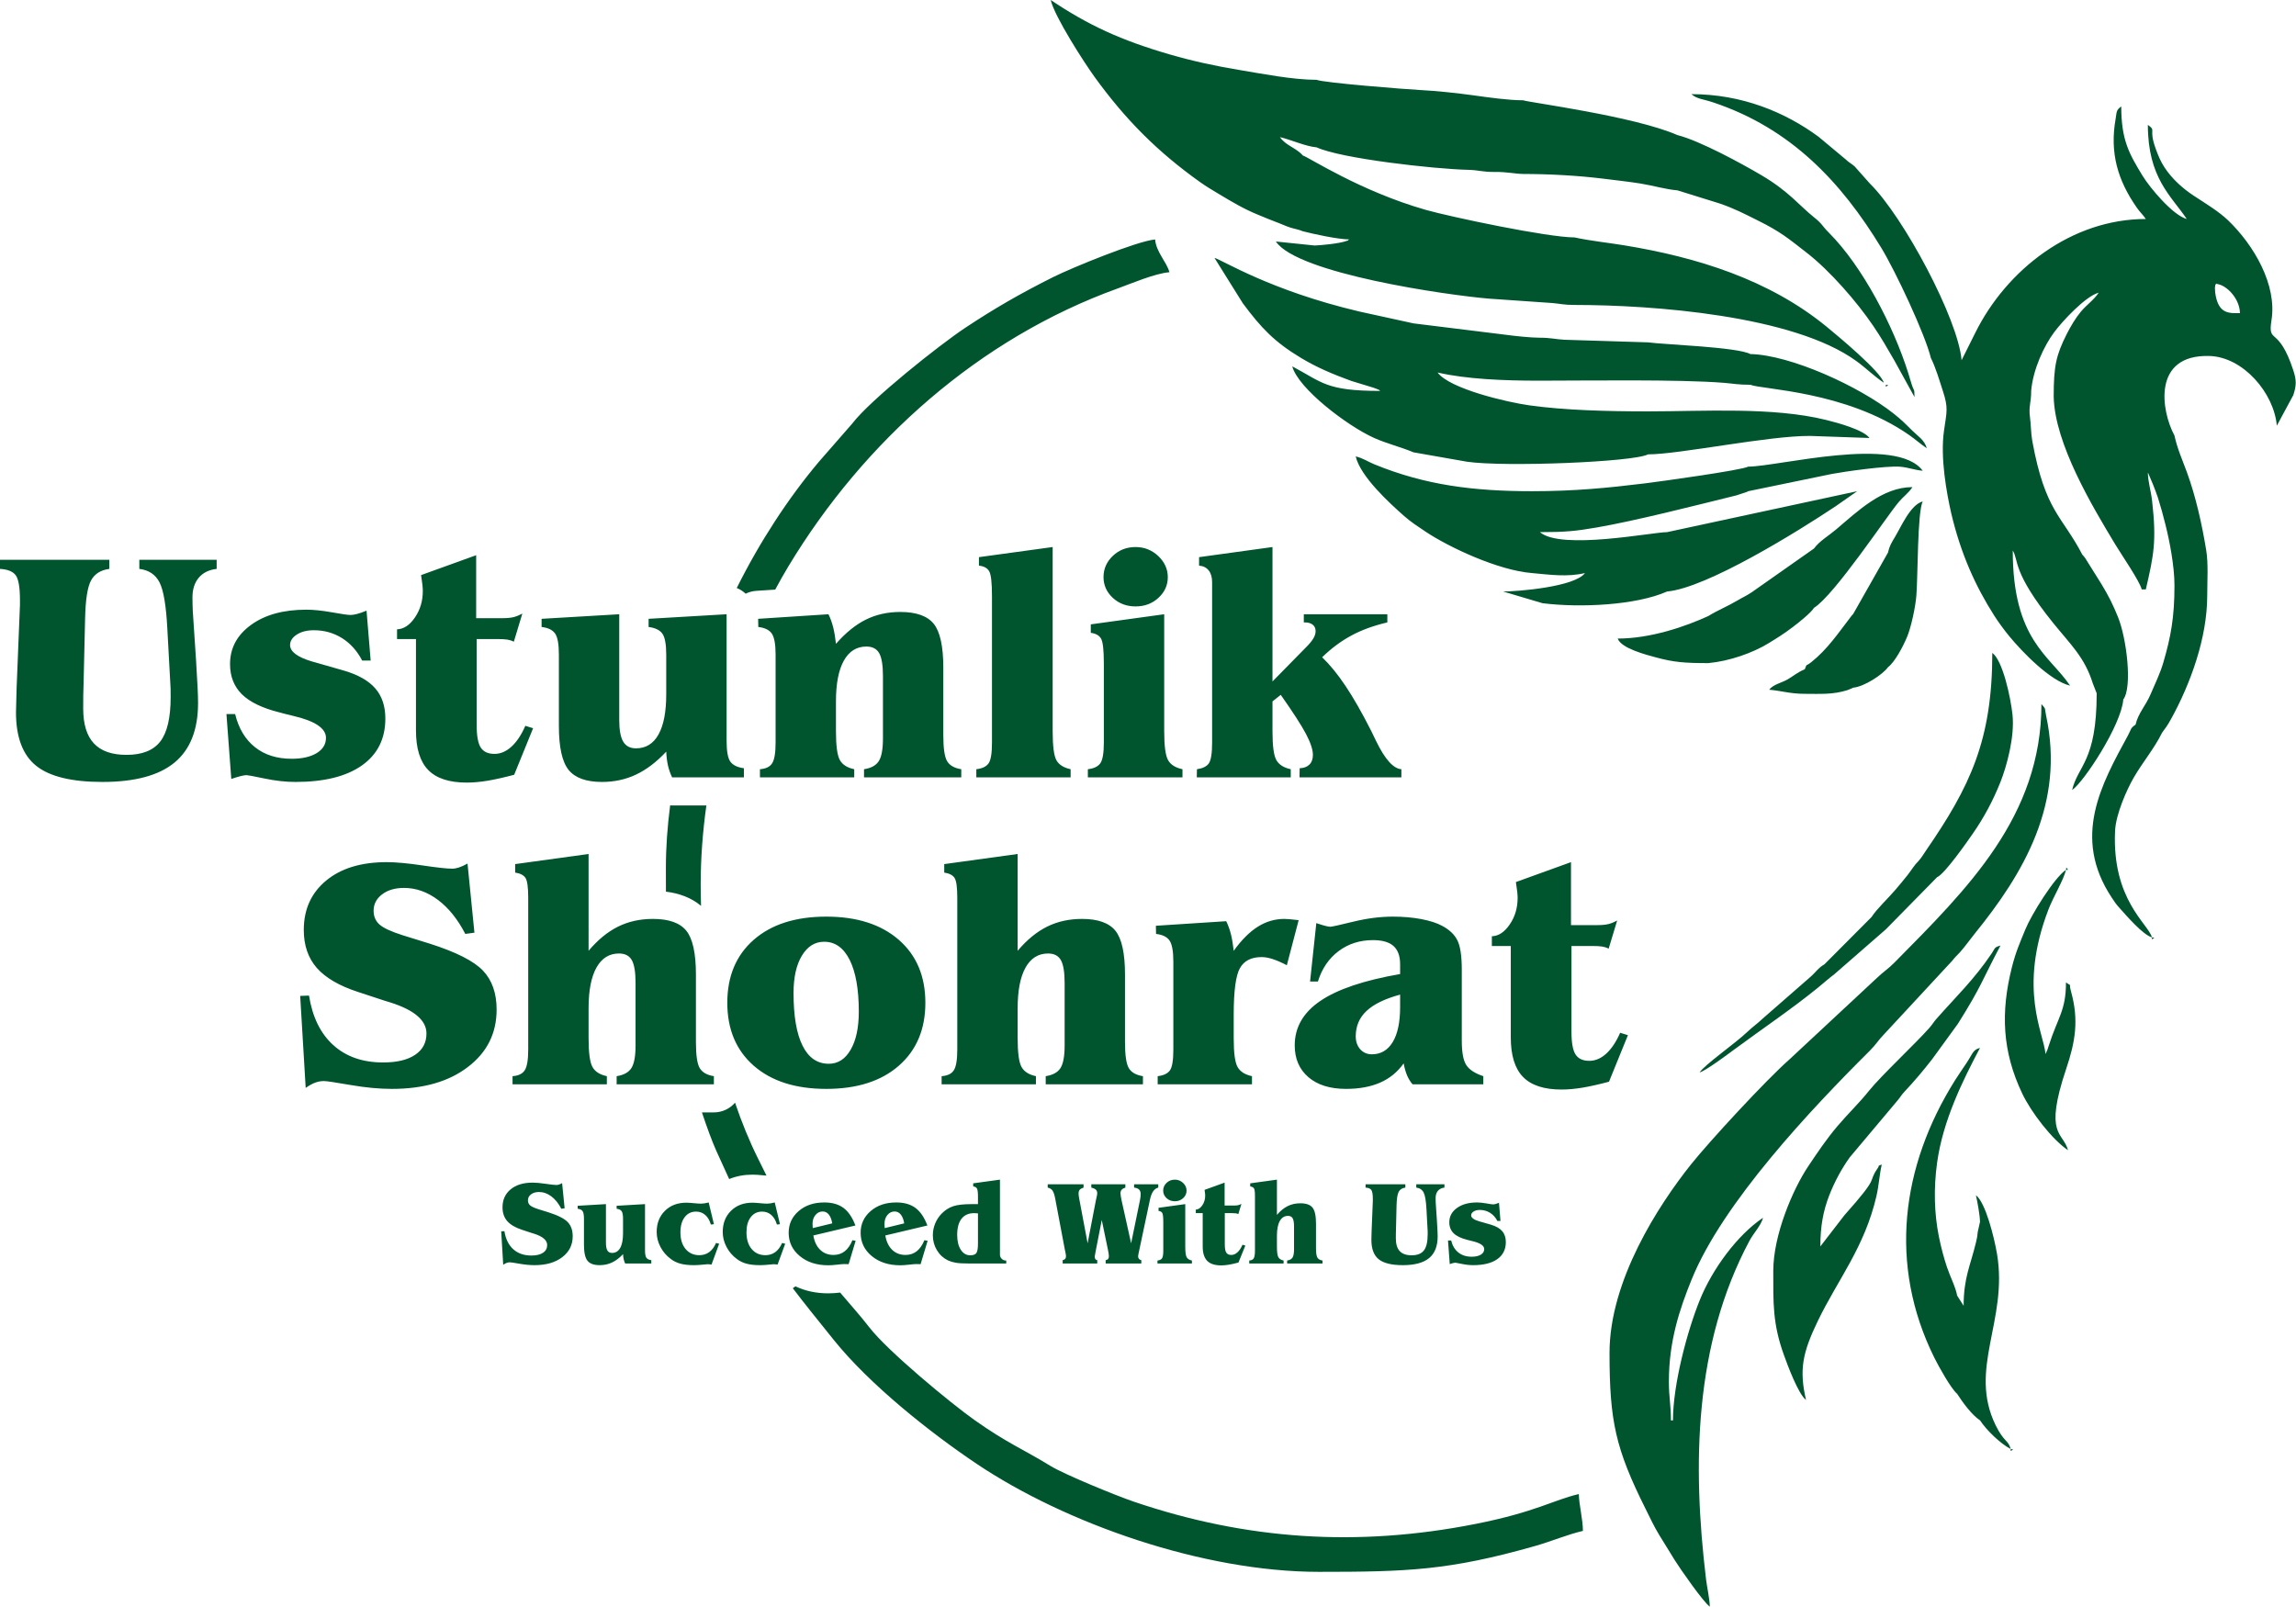
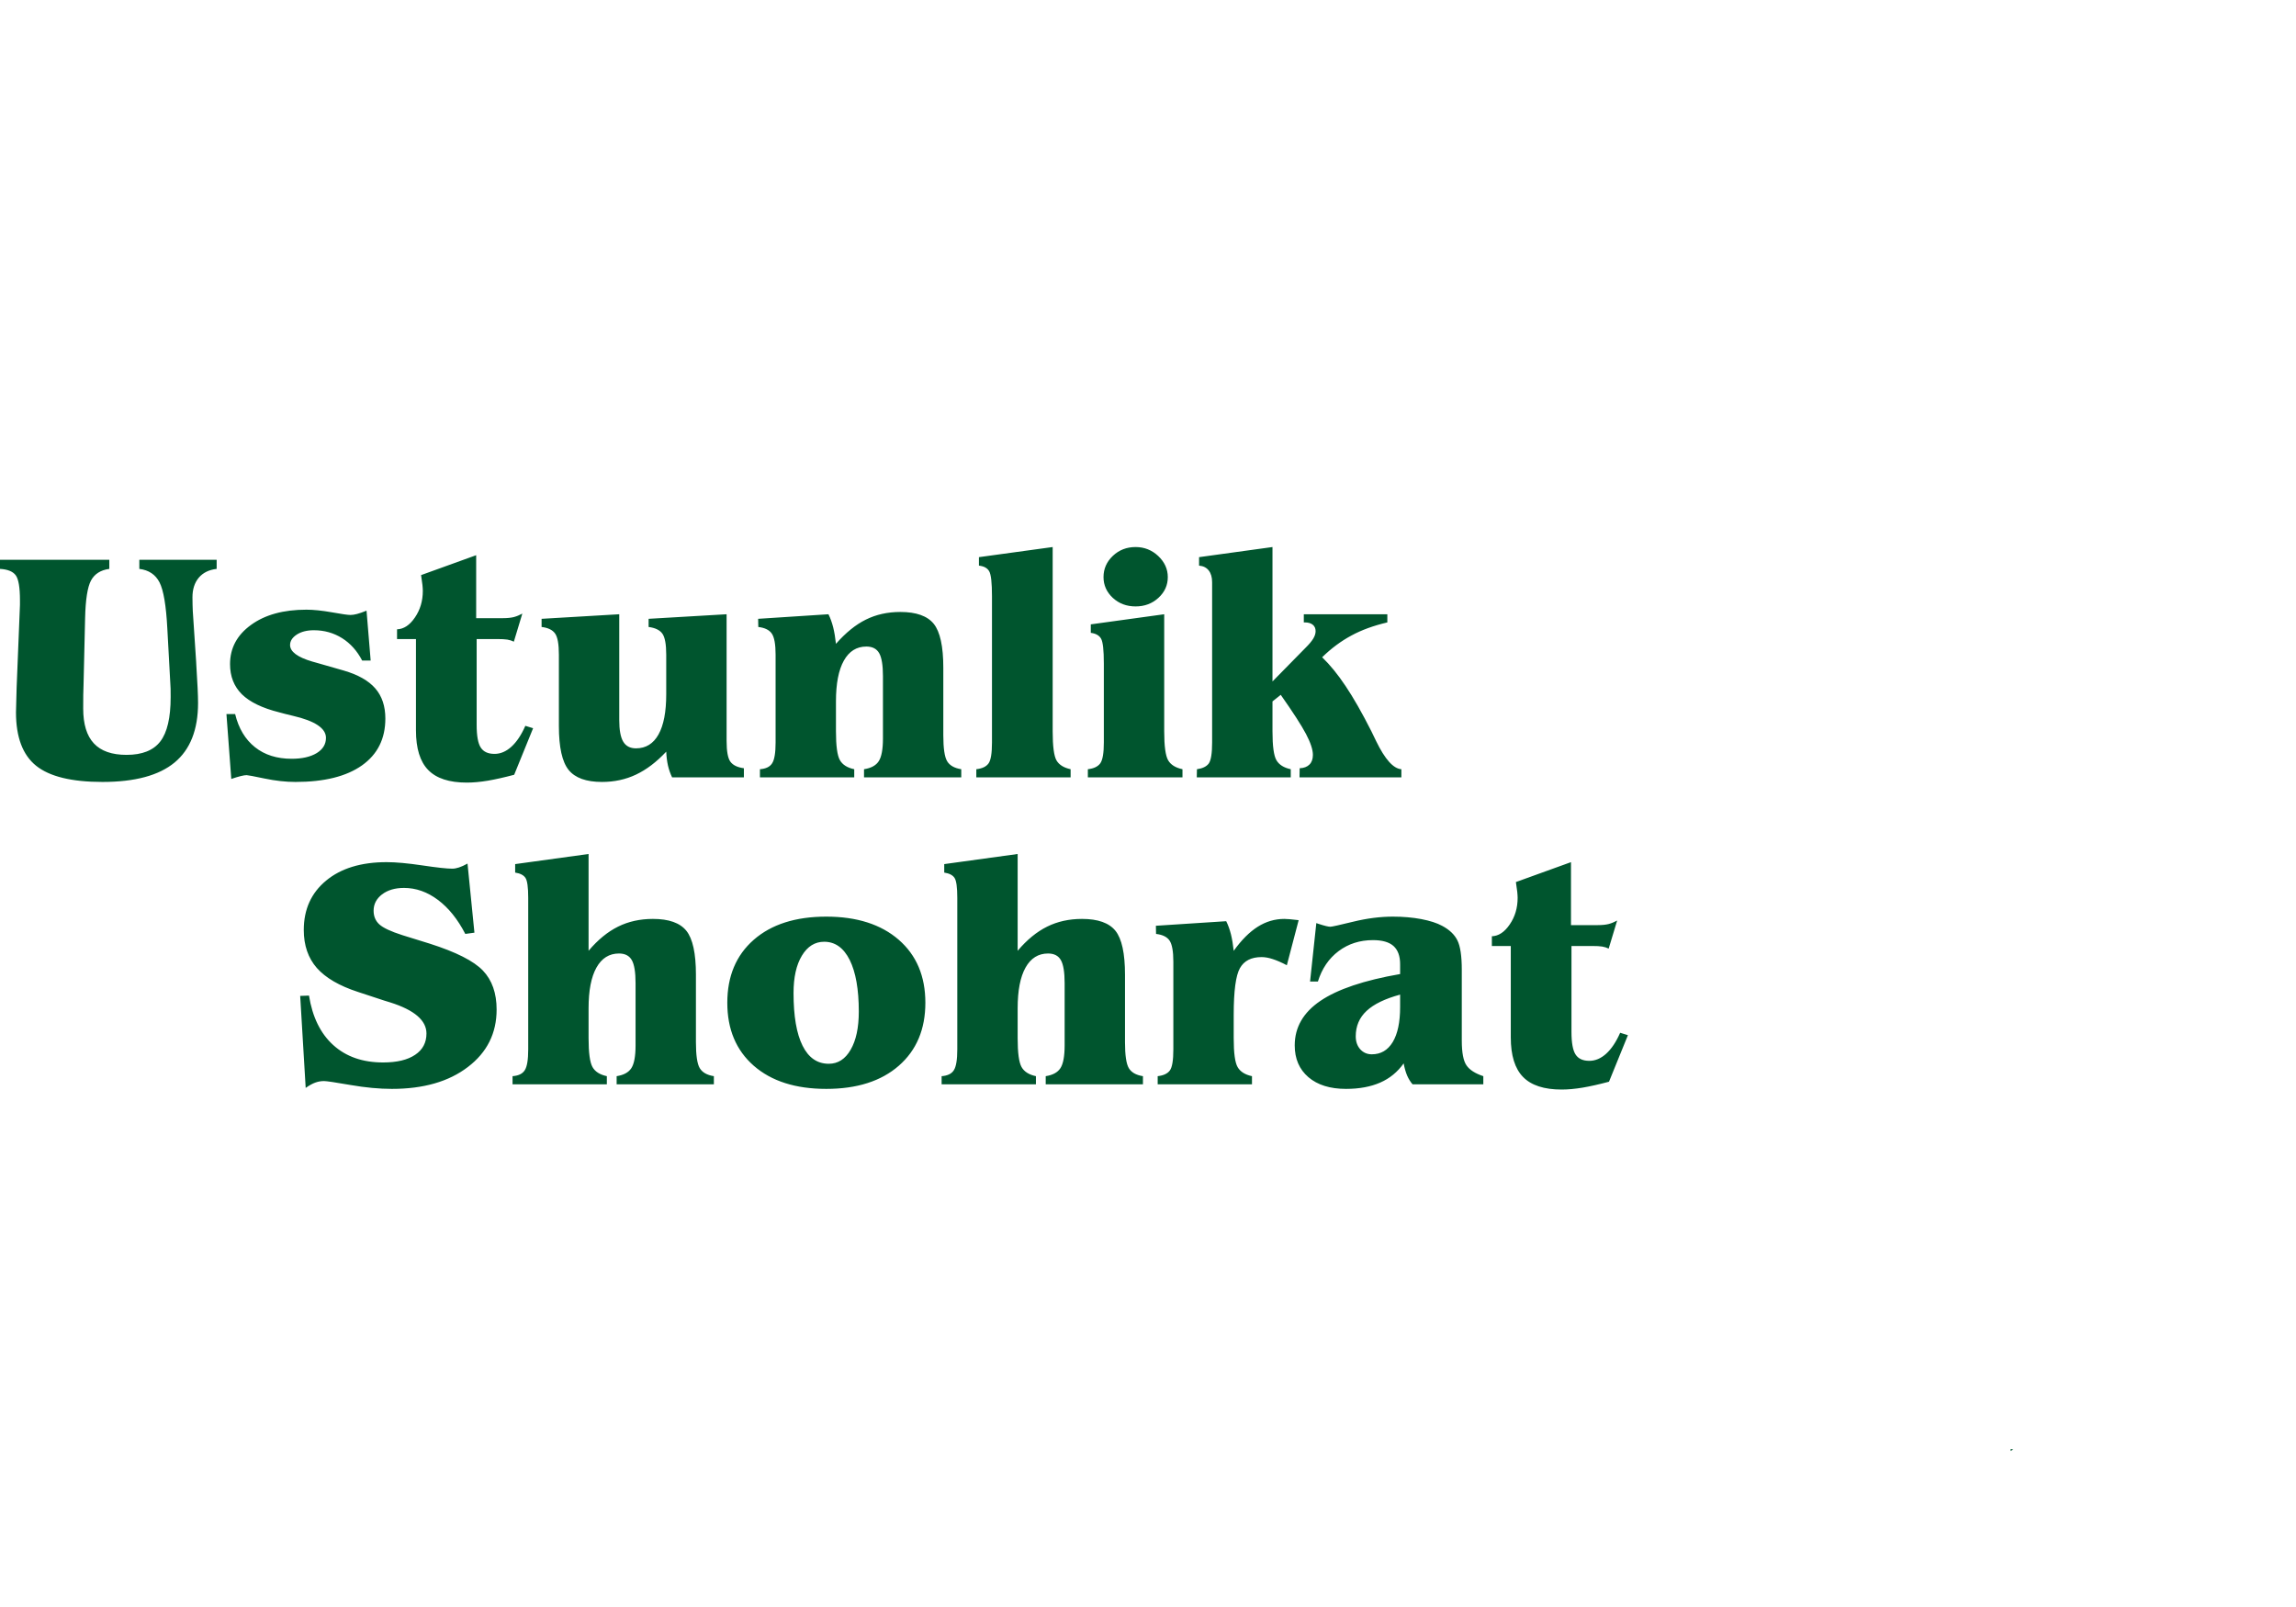
<svg xmlns="http://www.w3.org/2000/svg" width="567px" height="397px" viewBox="0 0 567 397" version="1.1">
  <title>logo</title>
  <g id="Page-1" stroke="none" stroke-width="1" fill="none" fill-rule="evenodd">
    <g id="logo" fill="#00552E">
-       <path d="M164.441,214.327 L164.441,215.243 C164.442,216.99 164.444,218.641 164.451,220.222 C167.634,220.616 170.675,221.664 173.12,223.73 C173.064,221.921 173.036,220.134 173.036,218.372 C173.036,212.036 173.521,205.5 174.439,198.931 L165.973,198.931 C165.811,198.931 165.652,198.924 165.493,198.915 C164.819,204.109 164.441,209.285 164.441,214.327 Z M419.713,264.877 C421.229,264.472 426.656,260.404 428.23,259.24 C434.71,254.451 442.568,249.131 448.874,243.995 C450.289,242.843 451.691,241.588 452.996,240.613 L465.713,229.527 L478.352,216.666 C480.283,215.841 485.895,207.745 487.151,205.941 C489.918,201.967 492.176,197.763 494.028,193.105 C495.487,189.429 497.591,182.027 496.986,176.489 C496.511,172.148 494.583,163.145 492,161.251 C492,182.84 486.49,194.295 475.617,210.085 C474.815,211.248 474.634,211.68 473.803,212.623 C472.688,213.719 472.064,214.868 471.065,216.143 C470.059,217.425 469.158,218.474 468.092,219.739 C466.382,221.768 463.477,224.463 462.174,226.493 L450.55,238.167 C448.985,239.053 448.343,240.233 446.86,241.475 L435.258,251.607 C433.814,252.983 432.911,253.519 431.467,254.894 C428.455,257.761 421.05,262.883 419.713,264.877 Z M518.789,71.781 L518.284,72.285 L518.789,71.781 Z M316.088,33.868 L315.001,33.591 L316.088,33.868 Z M465.713,95.033 L465.208,94.527 C464.475,91.782 453.831,82.946 451.172,80.762 C436.899,69.032 419.073,63.543 401.084,60.587 C397.388,59.98 392.505,59.46 388.841,58.638 C382.177,58.638 358.172,53.558 352.185,51.859 C335.904,47.236 323.094,38.764 321.751,38.418 C320.069,36.48 317.483,35.95 316.088,33.868 C318.765,34.492 322.415,36.162 325.154,36.396 C331.134,39.159 354.04,41.741 362.604,41.947 C365.244,42.009 366.047,42.498 369.155,42.47 C372.278,42.441 373.882,42.912 376.151,42.967 C382.539,42.967 389.735,43.363 395.817,44.117 C398.421,44.439 402.641,44.922 405.208,45.341 C408.323,45.852 411.448,46.795 414.236,47.011 L424.586,50.228 C428.327,51.499 430.722,52.781 434.038,54.424 C439.778,57.266 441.653,58.912 446.219,62.461 C451.9,66.872 458.583,74.567 462.585,80.468 C464.578,83.405 465.987,85.864 467.762,88.942 L472.791,98.066 C472.738,95.709 472.733,96.85 472.167,95.151 C471.817,94.099 471.547,93.097 471.217,92.055 C467.56,80.49 459.964,65.81 451.68,57.508 C449.872,55.699 450.098,55.354 447.954,53.65 C444.416,50.844 441.824,47.312 435.043,43.309 C430.229,40.468 419.843,34.781 414.236,33.362 C403.491,28.65 377.312,25.275 376.151,24.769 C372.524,24.769 367.587,24.063 363.822,23.54 C359.912,22.997 354.623,22.433 350.958,22.251 C347.32,22.071 326.71,20.435 325.154,19.715 C319.26,19.715 311.492,18.181 306.34,17.332 C300.212,16.321 294.555,15.091 288.967,13.473 C276.759,9.938 268.757,6.217 259.473,0 C260.437,4.14 267.721,15.429 270.3,18.996 C278.009,29.651 285.951,37.566 296.377,44.988 C297.913,46.081 299.294,46.889 301.019,47.926 C304.186,49.833 307.168,51.604 310.598,53.008 C312.627,53.837 313.852,54.371 316.011,55.176 C316.974,55.535 317.38,55.783 318.549,56.171 C319.572,56.51 320.717,56.677 321.751,57.121 C324.474,57.822 330.188,59.074 333.276,59.143 C333.17,59.211 332.996,59.167 332.94,59.315 C332.887,59.464 332.679,59.449 332.601,59.481 C330.804,60.185 325.933,60.599 324.652,60.636 L315.078,59.648 C320.399,67.594 357.495,72.912 367.691,73.758 L383.293,74.84 C385.357,75.006 386.091,75.317 388.841,75.317 C408.066,75.317 442.891,77.873 458.427,89.177 C460.96,91.018 462.772,92.895 465.208,94.527 L465.713,95.033 L465.713,95.538 L466.303,95.118 L465.713,95.033 Z M445.692,165.295 C443.745,166.13 443.067,166.855 441.435,167.808 C440.025,168.632 437.847,169.055 436.901,170.351 C439.944,170.604 442.041,171.361 445.692,171.361 C449.364,171.361 452.61,171.601 456.213,170.455 L457.302,170.014 C457.378,169.98 457.536,169.913 457.643,169.844 C460.359,169.616 465.016,166.548 466.239,164.79 C467.952,163.499 469.929,159.723 470.928,157.368 C471.936,154.993 473.031,149.93 473.253,147.057 C473.634,142.212 473.488,126.606 474.813,123.845 C471.778,124.656 469.499,130.086 467.947,132.651 C467.119,134.018 466.576,134.905 466.239,136.482 L457.643,151.646 C457.258,152.079 457.492,151.764 456.944,152.48 C453.906,156.447 451.218,160.442 447.277,163.556 C445.746,164.765 446.369,163.668 445.692,165.295 Z M421.868,152.152 C416.239,154.733 407.637,157.714 399.493,157.714 C400.389,160.183 406.643,161.739 408.984,162.378 C413.327,163.562 416.094,163.778 421.868,163.778 C427.135,163.288 432.872,161.226 436.616,158.946 C439.025,157.48 440.482,156.566 442.685,154.905 C444.143,153.805 447.232,151.357 447.965,150.129 C453.03,146.968 465.936,127.479 468.892,123.993 C470.135,122.528 471.247,121.857 472.284,120.308 C464.851,120.308 458.775,126.243 453.426,130.766 C451.548,132.355 449.345,133.611 447.965,135.472 L432.562,146.298 C431.164,147.219 430.469,147.471 429.028,148.325 C426.568,149.783 424.06,150.781 421.868,152.152 Z M378.347,121.319 C363.997,121.319 351.997,119.844 339.405,114.682 C337.844,114.042 336.546,113.133 334.792,112.726 C335.94,117.66 343.049,124.19 346.81,127.498 C348.476,128.963 350.203,130.075 352.077,131.329 C357.711,135.097 369.948,140.885 378.347,141.538 C382.644,141.922 386.955,142.576 391.406,141.538 C388.913,144.941 374.867,146.088 371.187,146.088 L380.929,148.982 C390.211,150.15 404.032,149.497 411.695,146.088 C421.447,145.225 443.725,131.428 453.28,125.059 L458.635,121.319 L411.695,131.428 C408.095,131.428 385.477,135.941 380.286,131.428 C386.501,131.428 389.039,131.188 394.302,130.281 C403.952,128.611 418.559,124.876 428.832,122.342 L431.42,121.484 C431.483,121.456 431.63,121.388 431.72,121.319 L452.355,117.06 C455.501,116.471 465.788,114.997 469.23,115.269 C471.217,115.429 472.858,116.102 474.813,116.264 C468.373,107.474 439.001,115.252 431.72,115.252 C430.159,116.125 409.986,118.92 406.158,119.39 C397.118,120.493 388.9,121.319 378.347,121.319 Z M349.061,79.868 L335.696,76.941 C313.608,71.734 301.93,64.232 299.913,63.691 L306.909,74.894 C311.469,81.035 314.738,84.459 321.233,88.372 C323.189,89.551 325.17,90.57 327.214,91.489 C329.207,92.381 331.574,93.314 333.715,94.086 L339.138,95.74 C339.296,95.792 339.741,95.952 339.878,96.012 C341.241,96.595 340.212,96.1 340.858,96.549 C327.439,96.549 326.592,94.438 319.122,90.483 C320.581,95.951 332.719,105.199 339.345,108.17 C342.476,109.573 345.942,110.391 349.061,111.713 L362.289,114.039 C371.575,115.379 403.404,114.131 406.987,112.219 C414.713,112.219 436.669,107.605 447.003,107.664 L461.67,108.175 C460.19,106.156 453.857,104.433 450.963,103.719 C437.746,100.45 420.608,101.604 406.987,101.604 C396.983,101.604 386.504,101.341 377.727,100.12 C372.094,99.336 357.952,96.012 355.011,92 C362.058,93.642 371.384,94.022 380.089,94.022 C391.404,94.022 414.78,93.654 425.754,94.554 C428.02,94.741 429.269,95.033 432.265,95.033 C434.946,96.203 455.868,96.536 471.486,107.457 C473.196,108.653 474.107,109.554 475.823,110.702 C475.28,108.671 473.554,107.674 472.158,106.28 C470.426,104.548 469.581,103.692 467.67,102.175 C459.1,95.37 442.117,87.656 432.265,87.448 C428.962,85.692 410.993,85.112 406.938,84.555 L386.349,83.915 C383.973,83.788 383.088,83.407 380.089,83.407 C378.176,83.407 374.101,82.997 371.904,82.69 L349.061,79.868 Z M533.929,180.966 L534.998,179.481 C535.463,178.767 535.626,178.522 536.139,177.59 C540.917,168.934 545.075,157.564 545.075,147.154 C545.075,143.418 545.389,139.264 544.803,135.744 C543.724,129.241 542.253,122.681 540.085,116.704 C538.986,113.676 537.69,110.866 536.987,107.572 C533.669,101.42 531.483,87.528 545.592,87.919 C553.994,88.153 561.596,97.135 562.261,105.143 L566.335,97.587 C567.127,95.16 567.127,93.894 566.335,91.468 C562.65,80.193 559.969,85.243 560.949,79.078 C562.338,70.37 556.649,60.61 550.267,54.456 C547.931,52.205 544.589,50.206 541.735,48.33 C538.931,46.485 536.33,44.1 534.542,41.369 C533.562,39.877 532.952,38.417 532.288,36.546 C530.54,31.618 532.598,32.434 530.416,30.835 C530.416,43.987 536.204,48.389 540.021,54.088 C536.601,53.175 530.915,46.397 529.051,43.322 C525.826,37.999 523.845,34.635 523.845,26.287 C522.527,27.252 522.76,27.613 522.442,29.432 C520.99,37.789 522.968,44.529 527.676,51.267 C528.641,52.648 529.111,52.893 529.911,54.088 C511.555,54.088 495.515,66.6 487.784,82.225 L484.417,88.966 C483.569,78.782 470.042,53.474 461.798,45.365 L457.992,41.084 C456.98,40.229 456.781,40.289 455.724,39.308 L449.111,33.789 C440.819,27.668 430.099,23.253 417.691,23.253 C419.121,24.495 420.406,24.397 423.194,25.331 C442.063,31.671 454.546,44.669 464.611,61.256 C468.12,67.039 475.42,82.576 476.835,88.422 C478.014,90.755 478.971,94.033 479.809,96.608 C481.157,100.75 480.762,101.584 480.074,106.36 C479.115,113.012 480.714,121.775 481.888,126.895 C484.203,136.673 487.811,144.765 492.528,152.128 C493.493,153.63 494.937,155.613 496.158,157.093 C499.367,160.992 506.309,168.198 511.208,169.34 C506.226,161.902 497.053,158.089 497.053,135.977 C498.58,138.381 496.807,141.178 507.004,153.829 C511.303,159.159 514.817,162.334 516.822,168.789 L517.779,171.24 C517.779,188.119 513.128,189.047 511.714,195.119 C514.587,193.195 523.875,179.047 524.351,172.757 C526.63,169.71 525.184,157.716 523.057,152.436 C521.802,149.321 520.664,147.075 519.01,144.35 L514.928,137.821 C514.152,136.823 514.716,137.538 514.24,137.004 C509.208,127.312 505.071,126.401 501.876,108.913 C501.529,107.008 501.558,104.858 501.289,102.888 C500.954,100.416 501.603,99.47 501.603,96.511 C502.055,91.245 504.751,85.441 507.3,82.028 C509.339,79.296 515.009,73.159 518.284,72.285 C517.048,74.13 515.371,75.205 513.875,76.976 C512.582,78.51 511.316,80.652 510.358,82.558 C507.746,87.752 507.163,90.411 507.163,97.968 C507.405,109.621 516.767,125.168 522.351,134.438 C523.83,136.894 528.433,143.582 528.899,145.582 L529.911,145.582 C531.912,136.985 532.576,133.549 531.472,123.8 C531.167,121.112 530.468,119.088 530.416,116.769 C530.487,116.871 530.573,116.916 530.598,117.09 L531.652,119.576 C532.132,120.832 532.536,121.779 532.891,122.889 C533.6,125.121 534.164,127.18 534.77,129.602 C535.806,133.74 536.987,139.853 536.987,144.628 C536.987,152.532 536.074,157.326 534.255,163.573 C533.429,166.402 532.201,168.845 531.071,171.51 C529.89,174.291 528.033,176.117 527.382,178.97 C526.01,179.93 526.412,179.964 525.511,181.62 C518.936,193.688 511.593,206.784 521.511,221.715 C522.35,222.977 522.5,223.236 523.467,224.31 C525.108,226.132 529.215,230.924 531.426,231.515 C530.529,228.151 521.528,222.27 522.318,205.22 C522.513,201.04 525.241,194.982 526.899,192.108 C529.199,188.122 531.846,185.13 533.929,180.966 Z M518.789,71.781 L519.776,71.197 L518.789,71.781 Z M547.096,70.264 C547.917,69.879 546.767,69.973 547.855,70.213 C550.057,70.695 553.083,73.804 553.162,77.34 C550.557,77.34 547.769,77.687 547.044,72.266 C547.035,72.198 546.973,71.137 546.974,71.093 L547.096,70.264 Z M541.538,55.099 L540.525,54.594 L541.538,55.099 Z M540.525,54.594 L540.021,54.088 L540.525,54.594 Z M510.197,214.833 C507.288,216.781 501.632,225.929 500.156,229.561 C498.818,232.857 497.829,234.988 496.843,238.886 C494.038,250.004 494.445,259.705 499.404,270.109 C501.626,274.772 506.799,281.471 510.702,284.084 C509.473,279.476 504.664,280.598 510.264,263.934 C512.489,257.313 513.419,251.965 511.452,244.92 C510.767,242.474 511.857,243.853 510.197,242.635 C510.197,249.596 508.172,251.292 505.985,258.138 C505.952,258.24 505.61,259.277 505.61,259.279 L505.141,260.329 C504.706,255.082 498.311,244.37 505.858,224.649 C507.064,221.499 509.606,217.364 510.197,214.833 Z M437.911,313.91 C437.911,321.825 437.741,326.853 440.505,334.568 C441.445,337.189 444.101,344.364 445.999,345.756 C444.261,338.292 445.166,334.058 448.856,326.371 C453.773,316.13 460.457,308.104 463.389,295.409 C464.007,292.729 464.127,290.093 464.702,287.624 C463.394,288.152 464.377,287.535 463.652,288.596 C461.038,292.404 464.54,289.979 455.482,300.139 L449.538,307.844 C449.538,302.826 450.256,299.079 451.693,295.341 C452.988,291.977 454.836,288.547 456.823,285.811 L468.596,271.804 C469.458,270.78 469.413,270.588 470.385,269.548 C472.847,266.917 474.863,264.527 477.126,261.63 L483.509,252.85 C489.389,243.484 489.298,242.464 494.02,233.537 C492.434,233.96 492.709,234.19 491.876,235.434 C487.569,241.86 482.981,246.216 478.228,251.612 C477.343,252.616 477.335,252.874 476.451,253.88 C473.171,257.604 464.381,265.858 461.595,269.35 C459.077,272.507 456.365,275.054 453.73,278.17 C450.988,281.414 448.825,284.646 446.498,288.123 C442.846,293.585 437.911,304.903 437.911,313.91 Z M483.307,319.976 C483.054,318.17 481.516,315.1 480.807,312.97 C480.041,310.675 479.349,308.108 478.8,305.371 C477.652,299.637 477.502,293.453 478.373,287.139 C479.822,276.647 484.769,266.745 488.966,258.812 C487.175,259.289 487.243,260.112 485.63,262.551 C484.568,264.156 483.784,265.234 482.801,266.8 C469.478,288.039 466.308,312.355 477.674,335.309 C478.781,337.543 481.819,342.983 483.307,344.239 C484.718,346.426 486.959,349.477 488.977,350.809 C490.556,353.218 493.93,356.502 496.548,357.887 C495.932,355.576 494.912,356.27 492.824,352.006 C485.984,338.036 495.935,326.139 493.167,309.708 C492.471,305.577 490.308,296.931 487.956,295.207 C488.314,296.75 488.927,300.033 488.966,301.777 L488.409,304.253 C488.217,305.773 488.302,305.478 487.971,306.849 C486.584,312.629 484.923,315.553 484.923,322.503 L483.307,319.976 Z M397.473,334.129 C397.473,350.962 398.947,357.803 406.402,372.714 C407.558,375.026 408.417,376.92 409.695,379.026 C411.047,381.254 412.164,383.06 413.549,385.283 C414.894,387.44 420.692,395.773 422.241,396.809 C422.199,394.86 421.54,391.961 421.321,390.148 C417.873,361.628 418.395,332.03 432.01,306.492 C433.069,304.502 434.854,302.746 435.385,300.767 C428.976,305.057 422.839,313.502 419.78,321.05 C416.662,328.737 413.142,341.934 413.142,350.809 L412.637,350.809 C412.637,346.953 412.132,345.173 412.132,341.206 C412.132,331.171 414.818,323.241 417.757,315.996 C425.429,297.076 447.25,273.93 461.804,259.45 C463.346,257.914 463.837,256.892 465.324,255.39 L482.102,237.29 C482.918,236.238 483.217,236.079 484.029,235.17 C485.318,233.728 486.346,232.218 487.608,230.663 C499.776,215.671 509.96,198.434 505.293,176.772 C504.839,174.663 505.38,175.327 504.132,173.89 C504.132,201.614 485.891,219.471 467.864,237.709 C466.228,239.364 465.122,239.98 463.554,241.489 L441.833,261.721 C436.082,266.786 422.162,281.87 417.622,287.553 C409.503,297.72 397.473,316.318 397.473,334.129 Z M173.344,274.743 C174.556,278.385 175.825,281.856 176.905,284.26 C178.04,286.789 179.086,289.087 180.068,291.202 C181.854,290.472 183.795,290.115 185.819,290.115 C186.64,290.115 187.476,290.187 188.296,290.267 C188.61,290.297 188.959,290.335 189.284,290.349 C188.644,289.059 187.952,287.661 187.184,286.111 C185.043,281.809 183.158,277.183 181.519,272.347 C180.248,273.814 178.373,274.743 176.287,274.743 L173.344,274.743 Z M195.785,318.172 C198.52,321.775 201.772,325.813 205.967,331.021 C214.714,341.888 229.506,353.697 241.173,361.529 C263.159,376.281 297.057,388.217 325.692,388.217 C347.534,388.217 357.844,387.865 378.988,381.863 C383.246,380.656 386.966,379.023 390.901,378.106 C390.901,375.261 389.952,371.738 389.89,369.006 C383.629,370.467 379.245,373.443 364.407,376.381 C335.331,382.134 307.824,380.358 279.877,370.845 C275.745,369.437 262.884,364.187 259.373,362.033 C252.571,357.861 248.668,356.392 240.772,350.808 C234.727,346.535 219.198,333.674 214.699,327.849 C212.3,324.743 209.968,322.218 207.475,319.243 C206.512,319.353 205.536,319.433 204.566,319.433 C201.704,319.433 198.938,318.896 196.435,317.699 C196.229,317.869 196.012,318.028 195.785,318.172 Z M191.442,145.621 C192.485,143.664 193.561,141.76 194.67,139.92 C213.346,108.92 241.851,83.56 276.096,71.215 C279.225,70.088 285.158,67.532 288.792,67.23 C288.115,64.697 285.514,62.267 285.255,59.143 C280.862,59.509 264.632,66.158 260.141,68.405 C252.034,72.461 245.587,76.172 238.344,80.981 C232.044,85.158 214.971,98.7 210.442,104.636 L202.197,114.085 C194.651,123.045 187.618,133.828 181.94,145.23 C182.732,145.539 183.469,146.007 184.14,146.631 C184.938,146.233 185.826,145.986 186.769,145.925 L191.442,145.621 Z" id="Fill-1" />
-       <polygon id="Fill-2" points="510.197 214.834 510.702 214.834 510.281 214.244" />
-       <polygon id="Fill-3" points="531.427 231.515 531.427 232.02 532.016 231.599" />
      <polygon id="Fill-4" points="496.549 357.887 496.549 358.392 497.138 357.971" />
-       <path d="M135.422,299.414 C137.783,300.167 139.376,300.973 140.198,301.834 C141.019,302.694 141.429,303.862 141.429,305.339 C141.429,307.47 140.569,309.19 138.849,310.501 C137.133,311.816 134.855,312.471 132.015,312.471 C130.881,312.471 129.634,312.353 128.285,312.119 C126.931,311.884 126.144,311.767 125.914,311.767 C125.645,311.767 125.386,311.811 125.132,311.904 C124.878,311.996 124.59,312.153 124.267,312.383 L123.773,304.112 L124.565,304.082 C124.873,306.008 125.597,307.494 126.75,308.536 C127.899,309.577 129.394,310.095 131.228,310.095 C132.469,310.095 133.427,309.865 134.107,309.406 C134.787,308.951 135.124,308.31 135.124,307.489 C135.124,306.316 134.038,305.383 131.873,304.698 C131.629,304.62 131.443,304.566 131.316,304.527 L128.969,303.755 C127.288,303.207 126.056,302.489 125.269,301.599 C124.487,300.705 124.096,299.57 124.096,298.182 C124.096,296.334 124.766,294.853 126.1,293.749 C127.439,292.639 129.253,292.087 131.541,292.087 C132.372,292.087 133.442,292.185 134.757,292.38 C136.067,292.575 136.962,292.673 137.441,292.673 C137.621,292.673 137.822,292.639 138.042,292.565 C138.262,292.492 138.521,292.38 138.814,292.214 L139.435,298.427 L138.614,298.539 C137.934,297.224 137.118,296.203 136.16,295.484 C135.202,294.765 134.185,294.404 133.105,294.404 C132.293,294.404 131.638,294.599 131.13,294.985 C130.626,295.372 130.372,295.861 130.372,296.452 C130.372,296.955 130.543,297.366 130.886,297.679 C131.232,297.996 131.922,298.319 132.963,298.651 L135.422,299.414 Z M144.211,307.445 L144.211,301.032 C144.211,300.084 144.098,299.448 143.869,299.126 C143.639,298.803 143.238,298.608 142.656,298.539 L142.656,297.806 L149.637,297.396 L149.637,306.903 C149.637,307.798 149.754,308.447 149.994,308.849 C150.233,309.249 150.614,309.45 151.143,309.45 C152.027,309.45 152.702,309.034 153.166,308.203 C153.63,307.372 153.86,306.165 153.86,304.581 L153.86,301.032 C153.86,300.094 153.743,299.463 153.513,299.14 C153.284,298.818 152.873,298.617 152.277,298.539 L152.277,297.806 L159.286,297.396 L159.286,308.775 C159.286,309.714 159.399,310.339 159.629,310.652 C159.858,310.965 160.259,311.161 160.841,311.239 L160.841,312.06 L154.388,312.06 C154.227,311.723 154.105,311.371 154.017,310.999 C153.934,310.628 153.88,310.207 153.86,309.748 C152.98,310.687 152.076,311.371 151.143,311.811 C150.214,312.251 149.192,312.471 148.083,312.471 C146.67,312.471 145.668,312.109 145.086,311.39 C144.504,310.667 144.211,309.352 144.211,307.445 Z M175.544,302.44 C175.256,301.418 174.797,300.631 174.161,300.074 C173.526,299.522 172.773,299.243 171.903,299.243 C170.715,299.243 169.777,299.703 169.077,300.626 C168.379,301.545 168.031,302.792 168.031,304.366 C168.031,306.096 168.457,307.465 169.307,308.482 C170.158,309.498 171.297,310.007 172.719,310.007 C173.648,310.007 174.455,309.753 175.144,309.249 C175.828,308.741 176.395,307.988 176.835,306.986 L177.593,307.186 L175.716,312.319 C175.437,312.29 175.222,312.27 175.066,312.255 C174.904,312.241 174.792,312.236 174.728,312.236 C174.611,312.236 174.186,312.275 173.443,312.353 C172.704,312.432 172.015,312.471 171.375,312.471 C170.065,312.471 168.965,312.353 168.066,312.114 C167.171,311.874 166.374,311.493 165.69,310.97 C164.59,310.168 163.73,309.171 163.104,307.978 C162.478,306.786 162.166,305.554 162.166,304.283 C162.166,302.147 162.84,300.406 164.194,299.062 C165.543,297.718 167.313,297.043 169.498,297.043 C169.899,297.043 170.5,297.082 171.302,297.161 C172.103,297.239 172.704,297.278 173.105,297.278 C173.374,297.278 173.663,297.253 173.966,297.209 C174.274,297.161 174.621,297.087 175.012,296.985 L176.302,302.352 L175.544,302.44 Z M191.857,302.44 C191.569,301.418 191.109,300.631 190.474,300.074 C189.838,299.522 189.085,299.243 188.215,299.243 C187.027,299.243 186.089,299.703 185.39,300.626 C184.69,301.545 184.344,302.792 184.344,304.366 C184.344,306.096 184.769,307.465 185.619,308.482 C186.47,309.498 187.609,310.007 189.031,310.007 C189.96,310.007 190.767,309.753 191.456,309.249 C192.141,308.741 192.707,307.988 193.147,306.986 L193.905,307.186 L192.028,312.319 C191.749,312.29 191.534,312.27 191.378,312.255 C191.216,312.241 191.104,312.236 191.04,312.236 C190.923,312.236 190.498,312.275 189.755,312.353 C189.017,312.432 188.328,312.471 187.687,312.471 C186.377,312.471 185.277,312.353 184.378,312.114 C183.483,311.874 182.686,311.493 182.002,310.97 C180.902,310.168 180.042,309.171 179.416,307.978 C178.791,306.786 178.478,305.554 178.478,304.283 C178.478,302.147 179.152,300.406 180.506,299.062 C181.856,297.718 183.625,297.043 185.81,297.043 C186.211,297.043 186.812,297.082 187.614,297.161 C188.416,297.239 189.017,297.278 189.417,297.278 C189.686,297.278 189.975,297.253 190.278,297.209 C190.586,297.161 190.933,297.087 191.324,296.985 L192.614,302.352 L191.857,302.44 Z M205.525,302.147 C205.363,301.193 205.079,300.465 204.674,299.966 C204.268,299.463 203.76,299.214 203.149,299.214 C202.45,299.214 201.863,299.502 201.379,300.079 C200.895,300.656 200.656,301.384 200.656,302.259 C200.656,302.367 200.665,302.606 200.685,302.978 C200.695,303.12 200.704,303.232 200.714,303.32 L205.525,302.147 Z M200.856,305.138 C201.105,306.644 201.667,307.827 202.538,308.673 C203.413,309.523 204.513,309.948 205.842,309.948 C206.913,309.948 207.832,309.645 208.599,309.044 C209.367,308.443 210.007,307.534 210.51,306.311 L211.302,306.453 L209.567,312.231 C209.357,312.221 209.156,312.212 208.966,312.212 C208.775,312.207 208.594,312.202 208.423,312.202 C208.125,312.202 207.548,312.251 206.697,312.353 C205.842,312.451 205.128,312.5 204.556,312.5 C201.682,312.5 199.331,311.742 197.503,310.222 C195.675,308.707 194.761,306.791 194.761,304.469 C194.761,302.323 195.582,300.538 197.229,299.116 C198.876,297.693 200.983,296.985 203.554,296.985 C205.5,296.985 207.079,297.434 208.291,298.329 C209.508,299.224 210.491,300.675 211.244,302.675 L200.856,305.138 Z M223.298,302.147 C223.137,301.193 222.853,300.465 222.448,299.966 C222.042,299.463 221.534,299.214 220.922,299.214 C220.223,299.214 219.637,299.502 219.153,300.079 C218.669,300.656 218.429,301.384 218.429,302.259 C218.429,302.367 218.439,302.606 218.459,302.978 C218.469,303.12 218.478,303.232 218.488,303.32 L223.298,302.147 Z M218.63,305.138 C218.879,306.644 219.441,307.827 220.311,308.673 C221.187,309.523 222.286,309.948 223.616,309.948 C224.686,309.948 225.606,309.645 226.373,309.044 C227.14,308.443 227.78,307.534 228.284,306.311 L229.076,306.453 L227.341,312.231 C227.131,312.221 226.93,312.212 226.739,312.212 C226.549,312.207 226.368,312.202 226.197,312.202 C225.899,312.202 225.322,312.251 224.471,312.353 C223.616,312.451 222.902,312.5 222.33,312.5 C219.456,312.5 217.105,311.742 215.276,310.222 C213.448,308.707 212.534,306.791 212.534,304.469 C212.534,302.323 213.355,300.538 215.003,299.116 C216.65,297.693 218.757,296.985 221.328,296.985 C223.274,296.985 224.853,297.434 226.065,298.329 C227.282,299.224 228.265,300.675 229.017,302.675 L218.63,305.138 Z M241.512,307.098 L241.512,299.683 C241.414,299.673 241.292,299.663 241.14,299.654 C240.862,299.634 240.676,299.624 240.578,299.624 C239.214,299.624 238.173,300.084 237.455,300.998 C236.736,301.917 236.379,303.251 236.379,305.011 C236.379,306.536 236.677,307.758 237.269,308.667 C237.86,309.582 238.637,310.036 239.605,310.036 C240.334,310.036 240.832,309.855 241.101,309.494 C241.375,309.127 241.512,308.33 241.512,307.098 Z M248.492,312.06 L239.283,312.06 C237.85,312.06 236.78,312.001 236.066,311.879 C235.357,311.762 234.707,311.566 234.116,311.302 C232.972,310.745 232.058,309.914 231.383,308.795 C230.704,307.68 230.367,306.443 230.367,305.084 C230.367,304.063 230.562,303.085 230.953,302.151 C231.344,301.213 231.901,300.382 232.625,299.659 C233.446,298.837 234.375,298.255 235.411,297.909 C236.443,297.566 237.968,297.396 239.982,297.396 L241.512,297.396 L241.512,295.577 C241.512,294.516 241.429,293.837 241.257,293.543 C241.091,293.245 240.783,293.074 240.339,293.025 L240.324,292.262 L246.938,291.353 L246.938,309.909 C246.938,310.271 247.08,310.598 247.368,310.892 C247.651,311.18 247.998,311.327 248.404,311.327 L248.492,311.327 L248.492,312.06 Z M262.429,312.06 L262.429,311.239 C262.697,311.19 262.903,311.082 263.04,310.916 C263.182,310.75 263.25,310.525 263.25,310.237 C263.25,310.075 263.196,309.738 263.093,309.22 C263.035,308.97 262.991,308.775 262.962,308.633 L260.61,296.168 C260.429,295.166 260.204,294.467 259.936,294.076 C259.672,293.685 259.266,293.431 258.733,293.318 L258.733,292.497 L267.586,292.497 L267.586,293.318 C267.116,293.47 266.794,293.656 266.618,293.876 C266.442,294.096 266.354,294.418 266.354,294.849 C266.354,295.098 266.418,295.552 266.54,296.207 C266.559,296.325 266.579,296.418 266.598,296.496 L268.588,307.074 L270.636,296.437 C270.661,296.295 270.709,296.085 270.778,295.812 C270.9,295.313 270.964,294.956 270.964,294.736 C270.964,294.355 270.856,294.057 270.636,293.841 C270.416,293.627 270.04,293.45 269.502,293.318 L269.502,292.497 L277.91,292.497 L277.91,293.318 C277.489,293.45 277.186,293.627 276.996,293.846 C276.8,294.066 276.707,294.365 276.707,294.736 C276.707,294.868 276.732,295.103 276.781,295.435 C276.824,295.772 276.893,296.124 276.981,296.496 L279.332,307.074 L281.517,296.423 C281.576,296.139 281.62,295.861 281.649,295.587 C281.674,295.318 281.688,295.078 281.688,294.878 C281.688,294.413 281.551,294.047 281.278,293.783 C280.999,293.519 280.593,293.367 280.065,293.318 L280.065,292.497 L286.039,292.497 L286.039,293.318 C285.027,293.548 284.343,294.555 283.976,296.339 C283.947,296.442 283.932,296.525 283.922,296.584 L281.292,309.005 C281.263,309.147 281.224,309.342 281.165,309.591 C281.092,309.943 281.053,310.168 281.053,310.266 C281.053,310.525 281.122,310.74 281.263,310.911 C281.405,311.082 281.6,311.19 281.845,311.239 L281.845,312.06 L273.046,312.06 L273.046,311.239 C273.339,311.18 273.545,311.077 273.662,310.926 C273.779,310.77 273.838,310.54 273.838,310.237 C273.838,310.075 273.818,309.85 273.774,309.572 C273.73,309.288 273.672,308.97 273.598,308.619 L272.083,301.321 L270.577,309.019 L270.534,309.264 C270.411,309.904 270.348,310.256 270.348,310.325 C270.348,310.608 270.397,310.823 270.489,310.965 C270.587,311.112 270.743,311.2 270.964,311.239 L270.964,312.06 L262.429,312.06 Z M290.13,291.353 C290.913,291.353 291.592,291.622 292.164,292.16 C292.736,292.702 293.024,293.333 293.024,294.057 C293.024,294.785 292.746,295.401 292.183,295.919 C291.626,296.432 290.942,296.691 290.13,296.691 C289.314,296.691 288.635,296.432 288.077,295.919 C287.525,295.401 287.247,294.785 287.247,294.057 C287.247,293.314 287.525,292.678 288.087,292.145 C288.644,291.617 289.324,291.353 290.13,291.353 Z M287.276,301.829 C287.276,300.626 287.193,299.879 287.027,299.59 C286.86,299.297 286.552,299.126 286.103,299.067 L286.103,298.305 L292.702,297.396 L292.702,307.925 C292.702,309.249 292.819,310.115 293.054,310.52 C293.288,310.926 293.718,311.195 294.344,311.327 L294.344,312.06 L285.839,312.06 L285.839,311.327 C286.366,311.268 286.738,311.092 286.953,310.799 C287.168,310.501 287.276,309.875 287.276,308.922 L287.276,301.829 Z M297.008,299.624 L295.307,299.624 L295.307,298.749 C295.908,298.73 296.446,298.378 296.915,297.684 C297.389,296.994 297.624,296.197 297.624,295.288 C297.624,295.147 297.61,294.971 297.59,294.76 C297.565,294.55 297.522,294.257 297.468,293.876 L302.42,292.087 L302.42,297.747 L304.834,297.747 C305.225,297.747 305.548,297.713 305.802,297.649 C306.056,297.581 306.31,297.478 306.57,297.337 L305.807,299.859 C305.626,299.771 305.43,299.707 305.221,299.673 C305.01,299.639 304.707,299.624 304.316,299.624 L302.464,299.624 L302.464,307.338 C302.464,308.32 302.586,309 302.83,309.376 C303.074,309.758 303.485,309.948 304.072,309.948 C304.604,309.948 305.113,309.733 305.582,309.308 C306.056,308.878 306.477,308.252 306.839,307.426 L307.538,307.641 L305.836,311.825 C304.937,312.065 304.15,312.241 303.466,312.358 C302.781,312.471 302.156,312.529 301.579,312.529 C300.005,312.529 298.846,312.153 298.113,311.4 C297.375,310.647 297.008,309.459 297.008,307.841 L297.008,299.624 Z M308.505,312.06 L308.505,311.327 C309.038,311.288 309.405,311.112 309.605,310.789 C309.81,310.471 309.913,309.846 309.913,308.922 L309.913,295.288 C309.913,294.34 309.83,293.744 309.664,293.5 C309.498,293.25 309.19,293.094 308.74,293.025 L308.74,292.262 L315.339,291.353 L315.339,300.054 C316.17,299.072 317.05,298.349 317.989,297.884 C318.922,297.42 319.968,297.19 321.122,297.19 C322.554,297.19 323.556,297.547 324.128,298.255 C324.7,298.969 324.988,300.284 324.988,302.205 L324.988,308.276 C324.988,309.44 325.101,310.217 325.331,310.603 C325.56,310.99 325.981,311.229 326.602,311.327 L326.602,312.06 L317.862,312.06 L317.862,311.327 C318.497,311.229 318.937,310.99 319.186,310.603 C319.435,310.217 319.563,309.538 319.563,308.56 L319.563,302.963 C319.563,301.981 319.45,301.291 319.225,300.895 C319,300.499 318.619,300.299 318.072,300.299 C317.197,300.299 316.522,300.719 316.048,301.565 C315.574,302.411 315.339,303.633 315.339,305.226 L315.339,307.92 C315.339,309.225 315.456,310.09 315.691,310.505 C315.921,310.916 316.351,311.195 316.982,311.327 L316.982,312.06 L308.505,312.06 Z M354.861,301.678 C354.861,301.736 354.866,301.829 354.875,301.966 C354.978,303.569 355.032,304.703 355.032,305.373 C355.032,307.773 354.328,309.562 352.92,310.725 C351.512,311.889 349.352,312.471 346.443,312.471 C343.672,312.471 341.687,311.986 340.479,311.019 C339.272,310.051 338.666,308.447 338.666,306.214 C338.666,306.062 338.676,305.671 338.695,305.041 C338.705,304.601 338.715,304.244 338.725,303.965 L339.023,296.554 L339.023,296.139 C339.023,294.985 338.896,294.233 338.642,293.89 C338.387,293.548 337.918,293.358 337.229,293.318 L337.229,292.497 L347.054,292.497 L347.054,293.318 C346.272,293.421 345.724,293.773 345.407,294.365 C345.094,294.956 344.918,296.075 344.879,297.728 L344.737,303.779 C344.727,304.068 344.718,304.361 344.713,304.659 C344.708,304.962 344.708,305.363 344.708,305.871 C344.708,307.274 345.025,308.32 345.666,309.005 C346.306,309.694 347.284,310.036 348.604,310.036 C350.007,310.036 351.018,309.635 351.639,308.829 C352.26,308.022 352.568,306.692 352.568,304.84 C352.568,304.517 352.568,304.273 352.563,304.102 C352.558,303.936 352.549,303.774 352.539,303.623 L352.27,298.686 C352.162,296.613 351.928,295.23 351.566,294.526 C351.204,293.827 350.603,293.421 349.752,293.318 L349.752,292.497 L356.704,292.497 L356.704,293.318 C356.019,293.397 355.481,293.656 355.1,294.106 C354.719,294.555 354.528,295.147 354.528,295.88 C354.528,296.149 354.533,296.374 354.538,296.554 C354.543,296.735 354.548,296.916 354.558,297.097 L354.861,301.678 Z M358.019,312.202 L357.584,306.37 L358.365,306.37 C358.678,307.661 359.275,308.653 360.15,309.347 C361.02,310.041 362.12,310.388 363.449,310.388 C364.383,310.388 365.131,310.217 365.693,309.88 C366.25,309.538 366.529,309.083 366.529,308.506 C366.529,307.646 365.541,306.986 363.562,306.526 C363.038,306.404 362.628,306.297 362.33,306.214 C360.805,305.832 359.685,305.29 358.972,304.591 C358.263,303.887 357.906,302.983 357.906,301.878 C357.906,300.436 358.536,299.263 359.793,298.353 C361.049,297.439 362.706,296.985 364.769,296.985 C365.4,296.985 366.162,297.063 367.052,297.219 C367.937,297.381 368.499,297.459 368.729,297.459 C368.9,297.459 369.095,297.43 369.32,297.371 C369.545,297.312 369.829,297.214 370.175,297.073 L370.547,301.56 L369.784,301.56 C369.335,300.695 368.733,300.02 367.981,299.546 C367.223,299.072 366.377,298.832 365.439,298.832 C364.818,298.832 364.305,298.964 363.904,299.224 C363.503,299.487 363.303,299.8 363.303,300.162 C363.303,300.759 363.967,301.257 365.297,301.648 C365.468,301.692 365.6,301.731 365.698,301.76 L368.137,302.46 C369.423,302.836 370.366,303.369 370.967,304.068 C371.568,304.762 371.867,305.666 371.867,306.771 C371.867,308.584 371.168,309.987 369.77,310.98 C368.372,311.972 366.377,312.471 363.791,312.471 C362.911,312.471 361.983,312.368 361.005,312.163 C360.027,311.957 359.49,311.86 359.397,311.86 C359.279,311.86 359.108,311.884 358.874,311.943 C358.639,312.001 358.356,312.085 358.019,312.202 L358.019,312.202 Z" id="Fill-5" />
      <path d="M48.441,163.473 C48.441,163.634 48.454,163.889 48.481,164.265 C48.763,168.67 48.911,171.786 48.911,173.626 C48.911,180.219 46.977,185.135 43.109,188.331 C39.241,191.527 33.306,193.126 25.315,193.126 C17.7,193.126 12.248,191.796 8.931,189.137 C5.614,186.478 3.948,182.073 3.948,175.935 C3.948,175.519 3.975,174.445 4.029,172.712 C4.056,171.504 4.082,170.523 4.109,169.758 L4.929,149.399 L4.929,148.257 C4.929,145.088 4.579,143.019 3.881,142.079 C3.183,141.139 1.893,140.615 2.84217094e-14,140.508 L2.84217094e-14,138.252 L26.994,138.252 L26.994,140.508 C24.845,140.79 23.341,141.757 22.468,143.382 C21.608,145.007 21.125,148.082 21.017,152.622 L20.628,169.248 C20.601,170.04 20.574,170.845 20.561,171.665 C20.547,172.498 20.547,173.599 20.547,174.995 C20.547,178.85 21.42,181.724 23.18,183.604 C24.939,185.498 27.625,186.438 31.251,186.438 C35.105,186.438 37.885,185.336 39.591,183.12 C41.296,180.905 42.142,177.252 42.142,172.162 C42.142,171.275 42.142,170.604 42.129,170.134 C42.115,169.677 42.089,169.234 42.062,168.818 L41.323,155.254 C41.028,149.56 40.383,145.759 39.389,143.825 C38.396,141.905 36.743,140.79 34.407,140.508 L34.407,138.252 L53.504,138.252 L53.504,140.508 C51.624,140.723 50.147,141.435 49.099,142.67 C48.051,143.906 47.528,145.531 47.528,147.545 C47.528,148.284 47.541,148.902 47.555,149.399 C47.568,149.895 47.581,150.392 47.608,150.889 L48.441,163.473 Z M138.017,179.32 L138.017,161.7 C138.017,159.095 137.708,157.349 137.077,156.463 C136.446,155.576 135.344,155.039 133.746,154.851 L133.746,152.837 L152.924,151.708 L152.924,177.829 C152.924,180.287 153.246,182.073 153.905,183.174 C154.562,184.275 155.61,184.826 157.06,184.826 C159.491,184.826 161.344,183.685 162.62,181.401 C163.896,179.118 164.527,175.801 164.527,171.45 L164.527,161.7 C164.527,159.121 164.205,157.389 163.574,156.503 C162.942,155.616 161.814,155.066 160.176,154.851 L160.176,152.837 L179.434,151.708 L179.434,182.973 C179.434,185.551 179.743,187.27 180.375,188.13 C181.006,188.989 182.107,189.526 183.705,189.741 L183.705,191.997 L165.978,191.997 C165.535,191.071 165.199,190.104 164.957,189.083 C164.729,188.062 164.581,186.907 164.527,185.645 C162.11,188.224 159.625,190.104 157.06,191.312 C154.509,192.521 151.702,193.126 148.653,193.126 C144.772,193.126 142.019,192.132 140.421,190.157 C138.823,188.17 138.017,184.557 138.017,179.32 Z M187.667,191.997 L187.667,189.983 C189.13,189.875 190.137,189.392 190.688,188.506 C191.252,187.633 191.534,185.914 191.534,183.375 L191.534,161.686 C191.534,159.148 191.226,157.416 190.608,156.503 C189.99,155.589 188.875,155.039 187.264,154.851 L187.223,152.837 L204.588,151.708 C205.058,152.649 205.447,153.723 205.756,154.932 C206.052,156.14 206.28,157.497 206.441,159.014 C208.832,156.288 211.289,154.287 213.814,153.038 C216.352,151.775 219.186,151.144 222.329,151.144 C226.263,151.144 229.016,152.125 230.588,154.072 C232.159,156.033 232.952,159.645 232.952,164.923 L232.952,181.603 C232.952,184.799 233.26,186.934 233.891,187.995 C234.523,189.056 235.678,189.714 237.383,189.983 L237.383,191.997 L213.371,191.997 L213.371,189.983 C215.117,189.714 216.326,189.056 217.011,187.995 C217.695,186.934 218.045,185.068 218.045,182.382 L218.045,167.005 C218.045,164.305 217.736,162.412 217.118,161.324 C216.5,160.236 215.453,159.685 213.949,159.685 C211.544,159.685 209.691,160.841 208.389,163.164 C207.086,165.487 206.441,168.845 206.441,173.223 L206.441,180.623 C206.441,184.208 206.764,186.585 207.408,187.727 C208.04,188.855 209.221,189.62 210.954,189.983 L210.954,191.997 L187.667,191.997 Z M244.971,147.25 C244.971,143.946 244.743,141.905 244.286,141.099 C243.829,140.293 242.983,139.837 241.748,139.702 L241.748,137.607 L259.959,135.109 L259.959,180.623 C259.959,184.342 260.281,186.746 260.912,187.821 C261.543,188.895 262.698,189.62 264.39,189.983 L264.39,191.997 L241.103,191.997 L241.103,189.983 C242.54,189.822 243.534,189.352 244.112,188.56 C244.689,187.781 244.971,186.048 244.971,183.375 L244.971,147.25 Z M280.439,135.109 C282.587,135.109 284.454,135.848 286.026,137.325 C287.597,138.816 288.389,140.548 288.389,142.536 C288.389,144.537 287.624,146.229 286.079,147.653 C284.548,149.063 282.668,149.774 280.439,149.774 C278.196,149.774 276.329,149.063 274.798,147.653 C273.281,146.229 272.515,144.537 272.515,142.536 C272.515,140.494 273.281,138.749 274.825,137.285 C276.356,135.834 278.223,135.109 280.439,135.109 Z M272.596,163.889 C272.596,160.585 272.368,158.531 271.911,157.738 C271.454,156.933 270.608,156.463 269.373,156.301 L269.373,154.206 L287.503,151.708 L287.503,180.636 C287.503,184.275 287.825,186.652 288.47,187.767 C289.114,188.882 290.296,189.62 292.015,189.983 L292.015,191.997 L268.648,191.997 L268.648,189.983 C270.098,189.822 271.119,189.339 271.71,188.533 C272.3,187.713 272.596,185.994 272.596,183.375 L272.596,163.889 Z M314.241,168.307 L322.38,160.021 C323.266,159.148 323.911,158.383 324.3,157.738 C324.703,157.08 324.891,156.463 324.891,155.885 C324.891,155.2 324.663,154.676 324.179,154.287 C323.709,153.911 323.051,153.723 322.218,153.723 L321.977,153.723 L321.977,151.708 L342.605,151.708 L342.605,153.723 C339.221,154.515 336.253,155.589 333.714,156.973 C331.163,158.343 328.759,160.129 326.503,162.331 C328.423,164.171 330.357,166.535 332.291,169.436 C334.238,172.336 336.36,176.056 338.67,180.623 C338.952,181.2 339.355,182.006 339.852,183.066 C342.027,187.539 344.096,189.849 346.07,189.983 L346.07,191.997 L320.916,191.997 L320.956,189.741 C322.004,189.701 322.81,189.392 323.373,188.828 C323.938,188.264 324.22,187.472 324.22,186.438 C324.22,185.162 323.656,183.429 322.514,181.267 C321.373,179.105 319.291,175.895 316.283,171.611 L314.241,173.236 L314.241,180.623 C314.241,184.262 314.564,186.652 315.222,187.767 C315.88,188.882 317.048,189.62 318.754,189.983 L318.754,191.997 L295.547,191.997 L295.587,189.983 C296.971,189.795 297.938,189.325 298.502,188.573 C299.052,187.807 299.334,186.075 299.334,183.375 L299.334,143.798 C299.334,142.563 299.052,141.596 298.488,140.884 C297.924,140.172 297.132,139.783 296.111,139.702 L296.111,137.607 L314.241,135.109 L314.241,168.307 Z M57.116,192.387 L55.921,176.365 L58.07,176.365 C58.929,179.911 60.568,182.637 62.972,184.544 C65.362,186.451 68.384,187.404 72.037,187.404 C74.602,187.404 76.657,186.934 78.201,186.008 C79.732,185.068 80.498,183.819 80.498,182.234 C80.498,179.87 77.785,178.057 72.346,176.795 C70.909,176.459 69.781,176.164 68.962,175.935 C64.771,174.888 61.696,173.397 59.735,171.477 C57.788,169.543 56.808,167.058 56.808,164.023 C56.808,160.062 58.54,156.838 61.991,154.34 C65.443,151.829 69.996,150.58 75.663,150.58 C77.395,150.58 79.49,150.795 81.935,151.225 C84.365,151.668 85.91,151.883 86.541,151.883 C87.011,151.883 87.548,151.802 88.166,151.641 C88.784,151.48 89.563,151.211 90.516,150.822 L91.537,163.15 L89.442,163.15 C88.206,160.774 86.555,158.92 84.486,157.617 C82.405,156.315 80.081,155.657 77.503,155.657 C75.797,155.657 74.387,156.019 73.286,156.731 C72.184,157.456 71.634,158.316 71.634,159.31 C71.634,160.948 73.46,162.318 77.113,163.392 C77.583,163.513 77.946,163.621 78.214,163.701 L84.916,165.622 C88.448,166.656 91.04,168.119 92.692,170.04 C94.344,171.947 95.163,174.431 95.163,177.466 C95.163,182.449 93.242,186.303 89.402,189.03 C85.561,191.756 80.081,193.126 72.977,193.126 C70.56,193.126 68.008,192.844 65.322,192.279 C62.636,191.715 61.159,191.447 60.904,191.447 C60.581,191.447 60.111,191.514 59.467,191.675 C58.822,191.836 58.043,192.065 57.116,192.387 Z M102.724,157.832 L98.05,157.832 L98.05,155.429 C99.702,155.375 101.179,154.408 102.469,152.501 C103.771,150.607 104.416,148.418 104.416,145.92 C104.416,145.531 104.376,145.047 104.322,144.47 C104.255,143.892 104.134,143.086 103.986,142.039 L117.591,137.124 L117.591,152.675 L124.225,152.675 C125.299,152.675 126.185,152.581 126.884,152.407 C127.582,152.219 128.28,151.936 128.992,151.547 L126.897,158.477 C126.4,158.235 125.863,158.06 125.286,157.967 C124.708,157.873 123.875,157.832 122.801,157.832 L117.711,157.832 L117.711,179.024 C117.711,181.724 118.047,183.59 118.719,184.625 C119.39,185.672 120.518,186.196 122.13,186.196 C123.593,186.196 124.99,185.605 126.279,184.436 C127.582,183.255 128.737,181.536 129.731,179.266 L131.651,179.857 L126.978,191.353 C124.507,192.011 122.344,192.494 120.464,192.817 C118.584,193.126 116.865,193.287 115.281,193.287 C110.956,193.287 107.773,192.252 105.759,190.184 C103.731,188.116 102.724,184.853 102.724,180.408 L102.724,157.832 Z M106.135,233.066 C112.622,235.134 117,237.35 119.256,239.714 C121.512,242.077 122.64,245.287 122.64,249.343 C122.64,255.198 120.277,259.925 115.549,263.524 C110.835,267.137 104.577,268.936 96.775,268.936 C93.659,268.936 90.234,268.614 86.528,267.97 C82.808,267.325 80.645,267.002 80.014,267.002 C79.276,267.002 78.564,267.123 77.866,267.378 C77.167,267.634 76.375,268.063 75.489,268.695 L74.132,245.972 L76.308,245.891 C77.154,251.183 79.142,255.265 82.311,258.125 C85.467,260.986 89.576,262.409 94.612,262.409 C98.024,262.409 100.656,261.778 102.523,260.516 C104.389,259.267 105.316,257.508 105.316,255.251 C105.316,252.028 102.335,249.463 96.385,247.583 C95.714,247.368 95.203,247.22 94.854,247.113 L88.408,244.991 C83.788,243.487 80.404,241.513 78.242,239.069 C76.093,236.611 75.019,233.495 75.019,229.681 C75.019,224.605 76.858,220.536 80.525,217.501 C84.204,214.452 89.187,212.935 95.472,212.935 C97.755,212.935 100.696,213.203 104.309,213.74 C107.908,214.278 110.365,214.546 111.682,214.546 C112.179,214.546 112.729,214.452 113.333,214.251 C113.938,214.049 114.65,213.74 115.455,213.284 L117.161,230.353 L114.905,230.662 C113.038,227.049 110.795,224.242 108.163,222.268 C105.531,220.294 102.737,219.3 99.77,219.3 C97.54,219.3 95.74,219.838 94.344,220.899 C92.961,221.959 92.262,223.302 92.262,224.927 C92.262,226.31 92.732,227.439 93.672,228.298 C94.626,229.171 96.519,230.058 99.38,230.971 L106.135,233.066 Z M126.575,267.808 L126.575,265.794 C128.039,265.686 129.046,265.203 129.597,264.317 C130.161,263.443 130.443,261.725 130.443,259.186 L130.443,221.731 C130.443,219.125 130.215,217.487 129.758,216.816 C129.301,216.131 128.455,215.701 127.22,215.513 L127.22,213.418 L145.35,210.92 L145.35,234.825 C147.633,232.126 150.05,230.138 152.629,228.862 C155.194,227.586 158.068,226.955 161.237,226.955 C165.172,226.955 167.925,227.936 169.496,229.883 C171.068,231.844 171.86,235.456 171.86,240.734 L171.86,257.414 C171.86,260.61 172.169,262.745 172.8,263.806 C173.431,264.867 174.586,265.525 176.292,265.794 L176.292,267.808 L152.279,267.808 L152.279,265.794 C154.025,265.525 155.234,264.867 155.919,263.806 C156.604,262.745 156.953,260.879 156.953,258.193 L156.953,242.816 C156.953,240.116 156.644,238.223 156.026,237.135 C155.409,236.047 154.361,235.496 152.857,235.496 C150.453,235.496 148.6,236.652 147.297,238.975 C145.994,241.298 145.35,244.655 145.35,249.034 L145.35,256.433 C145.35,260.019 145.672,262.396 146.317,263.538 C146.948,264.666 148.13,265.431 149.862,265.794 L149.862,267.808 L126.575,267.808 Z M203.527,232.596 C201.244,232.596 199.418,233.737 198.035,236.02 C196.651,238.303 195.966,241.379 195.966,245.26 C195.966,250.954 196.705,255.292 198.196,258.273 C199.673,261.241 201.835,262.732 204.669,262.732 C206.939,262.732 208.738,261.577 210.067,259.267 C211.41,256.957 212.082,253.815 212.082,249.826 C212.082,244.347 211.33,240.103 209.839,237.095 C208.335,234.1 206.24,232.596 203.527,232.596 Z M179.609,247.664 C179.609,241.11 181.784,235.926 186.136,232.112 C190.5,228.298 196.463,226.391 204.051,226.391 C211.598,226.391 217.561,228.298 221.953,232.112 C226.331,235.926 228.52,241.11 228.52,247.664 C228.52,254.217 226.331,259.401 221.966,263.215 C217.602,267.029 211.625,268.936 204.051,268.936 C196.463,268.936 190.5,267.029 186.136,263.215 C181.784,259.401 179.609,254.217 179.609,247.664 Z M232.535,267.808 L232.535,265.794 C233.999,265.686 235.006,265.203 235.557,264.317 C236.121,263.443 236.403,261.725 236.403,259.186 L236.403,221.731 C236.403,219.125 236.175,217.487 235.718,216.816 C235.261,216.131 234.416,215.701 233.18,215.513 L233.18,213.418 L251.31,210.92 L251.31,234.825 C253.593,232.126 256.01,230.138 258.589,228.862 C261.154,227.586 264.028,226.955 267.197,226.955 C271.132,226.955 273.885,227.936 275.457,229.883 C277.028,231.844 277.82,235.456 277.82,240.734 L277.82,257.414 C277.82,260.61 278.129,262.745 278.76,263.806 C279.392,264.867 280.546,265.525 282.252,265.794 L282.252,267.808 L258.24,267.808 L258.24,265.794 C259.986,265.525 261.194,264.867 261.879,263.806 C262.564,262.745 262.913,260.879 262.913,258.193 L262.913,242.816 C262.913,240.116 262.604,238.223 261.986,237.135 C261.369,236.047 260.321,235.496 258.817,235.496 C256.413,235.496 254.56,236.652 253.257,238.975 C251.955,241.298 251.31,244.655 251.31,249.034 L251.31,256.433 C251.31,260.019 251.632,262.396 252.277,263.538 C252.908,264.666 254.09,265.431 255.822,265.794 L255.822,267.808 L232.535,267.808 Z M289.759,237.524 C289.759,234.973 289.45,233.24 288.832,232.314 C288.215,231.4 287.1,230.85 285.488,230.662 L285.448,228.647 L302.813,227.519 C303.283,228.459 303.673,229.547 303.981,230.742 C304.277,231.951 304.505,233.321 304.666,234.839 C306.573,232.166 308.561,230.178 310.602,228.889 C312.643,227.6 314.832,226.955 317.169,226.955 C317.814,226.955 318.915,227.049 320.459,227.237 C320.567,227.264 320.647,227.278 320.701,227.278 L317.787,238.397 C316.484,237.712 315.316,237.202 314.309,236.88 C313.301,236.544 312.388,236.383 311.542,236.383 C309.004,236.383 307.218,237.296 306.197,239.123 C305.176,240.936 304.666,244.763 304.666,250.578 L304.666,256.433 C304.666,260.086 304.988,262.463 305.647,263.578 C306.304,264.693 307.473,265.431 309.178,265.794 L309.178,267.808 L285.891,267.808 L285.891,265.794 C287.329,265.633 288.322,265.163 288.9,264.384 C289.477,263.591 289.759,261.859 289.759,259.186 L289.759,237.524 Z M345.761,245.649 C342.014,246.67 339.248,248.013 337.475,249.678 C335.689,251.344 334.802,253.439 334.802,255.95 C334.802,257.266 335.178,258.327 335.917,259.159 C336.669,259.979 337.623,260.395 338.764,260.395 C340.993,260.395 342.712,259.388 343.935,257.373 C345.157,255.345 345.761,252.458 345.761,248.711 L345.761,245.649 Z M323.521,242.426 L325.066,227.989 C325.187,228.043 325.388,228.11 325.657,228.191 C327.094,228.661 328.047,228.889 328.531,228.889 C328.893,228.889 330.787,228.473 334.185,227.64 C337.596,226.807 340.872,226.391 343.988,226.391 C346.486,226.391 348.809,226.593 350.972,226.996 C353.134,227.412 354.866,227.963 356.156,228.674 C357.928,229.614 359.191,230.81 359.902,232.246 C360.628,233.684 360.99,236.101 360.99,239.512 L360.99,257.011 C360.99,259.979 361.38,262.02 362.159,263.135 C362.924,264.249 364.307,265.136 366.308,265.794 L366.308,267.808 L348.836,267.808 C348.312,267.204 347.869,266.492 347.507,265.673 C347.158,264.867 346.862,263.847 346.634,262.638 C345.13,264.76 343.209,266.344 340.846,267.378 C338.482,268.413 335.675,268.936 332.398,268.936 C328.463,268.936 325.375,267.97 323.118,266.049 C320.862,264.115 319.734,261.496 319.734,258.193 C319.734,253.734 321.843,250.068 326.06,247.207 C330.29,244.333 336.844,242.117 345.761,240.573 L345.761,238.129 C345.761,236.114 345.21,234.624 344.123,233.643 C343.035,232.676 341.356,232.193 339.073,232.193 C335.823,232.193 332.989,233.093 330.572,234.905 C328.155,236.718 326.449,239.23 325.455,242.426 L323.521,242.426 Z M373.09,233.643 L368.417,233.643 L368.417,231.239 C370.069,231.185 371.546,230.219 372.835,228.312 C374.138,226.418 374.782,224.229 374.782,221.731 C374.782,221.342 374.742,220.858 374.689,220.281 C374.621,219.703 374.5,218.897 374.353,217.85 L387.957,212.935 L387.957,228.486 L394.591,228.486 C395.666,228.486 396.552,228.392 397.25,228.218 C397.949,228.03 398.647,227.747 399.359,227.358 L397.264,234.288 C396.767,234.046 396.23,233.871 395.652,233.778 C395.075,233.684 394.242,233.643 393.168,233.643 L388.078,233.643 L388.078,254.835 C388.078,257.535 388.414,259.401 389.085,260.435 C389.756,261.483 390.885,262.007 392.496,262.007 C393.96,262.007 395.357,261.416 396.646,260.247 C397.949,259.066 399.104,257.346 400.098,255.077 L402.018,255.668 L397.344,267.164 C394.873,267.822 392.711,268.305 390.831,268.627 C388.951,268.936 387.232,269.098 385.647,269.098 C381.323,269.098 378.14,268.063 376.125,265.995 C374.098,263.927 373.09,260.664 373.09,256.219 L373.09,233.643 Z" id="Fill-6" />
    </g>
  </g>
</svg>